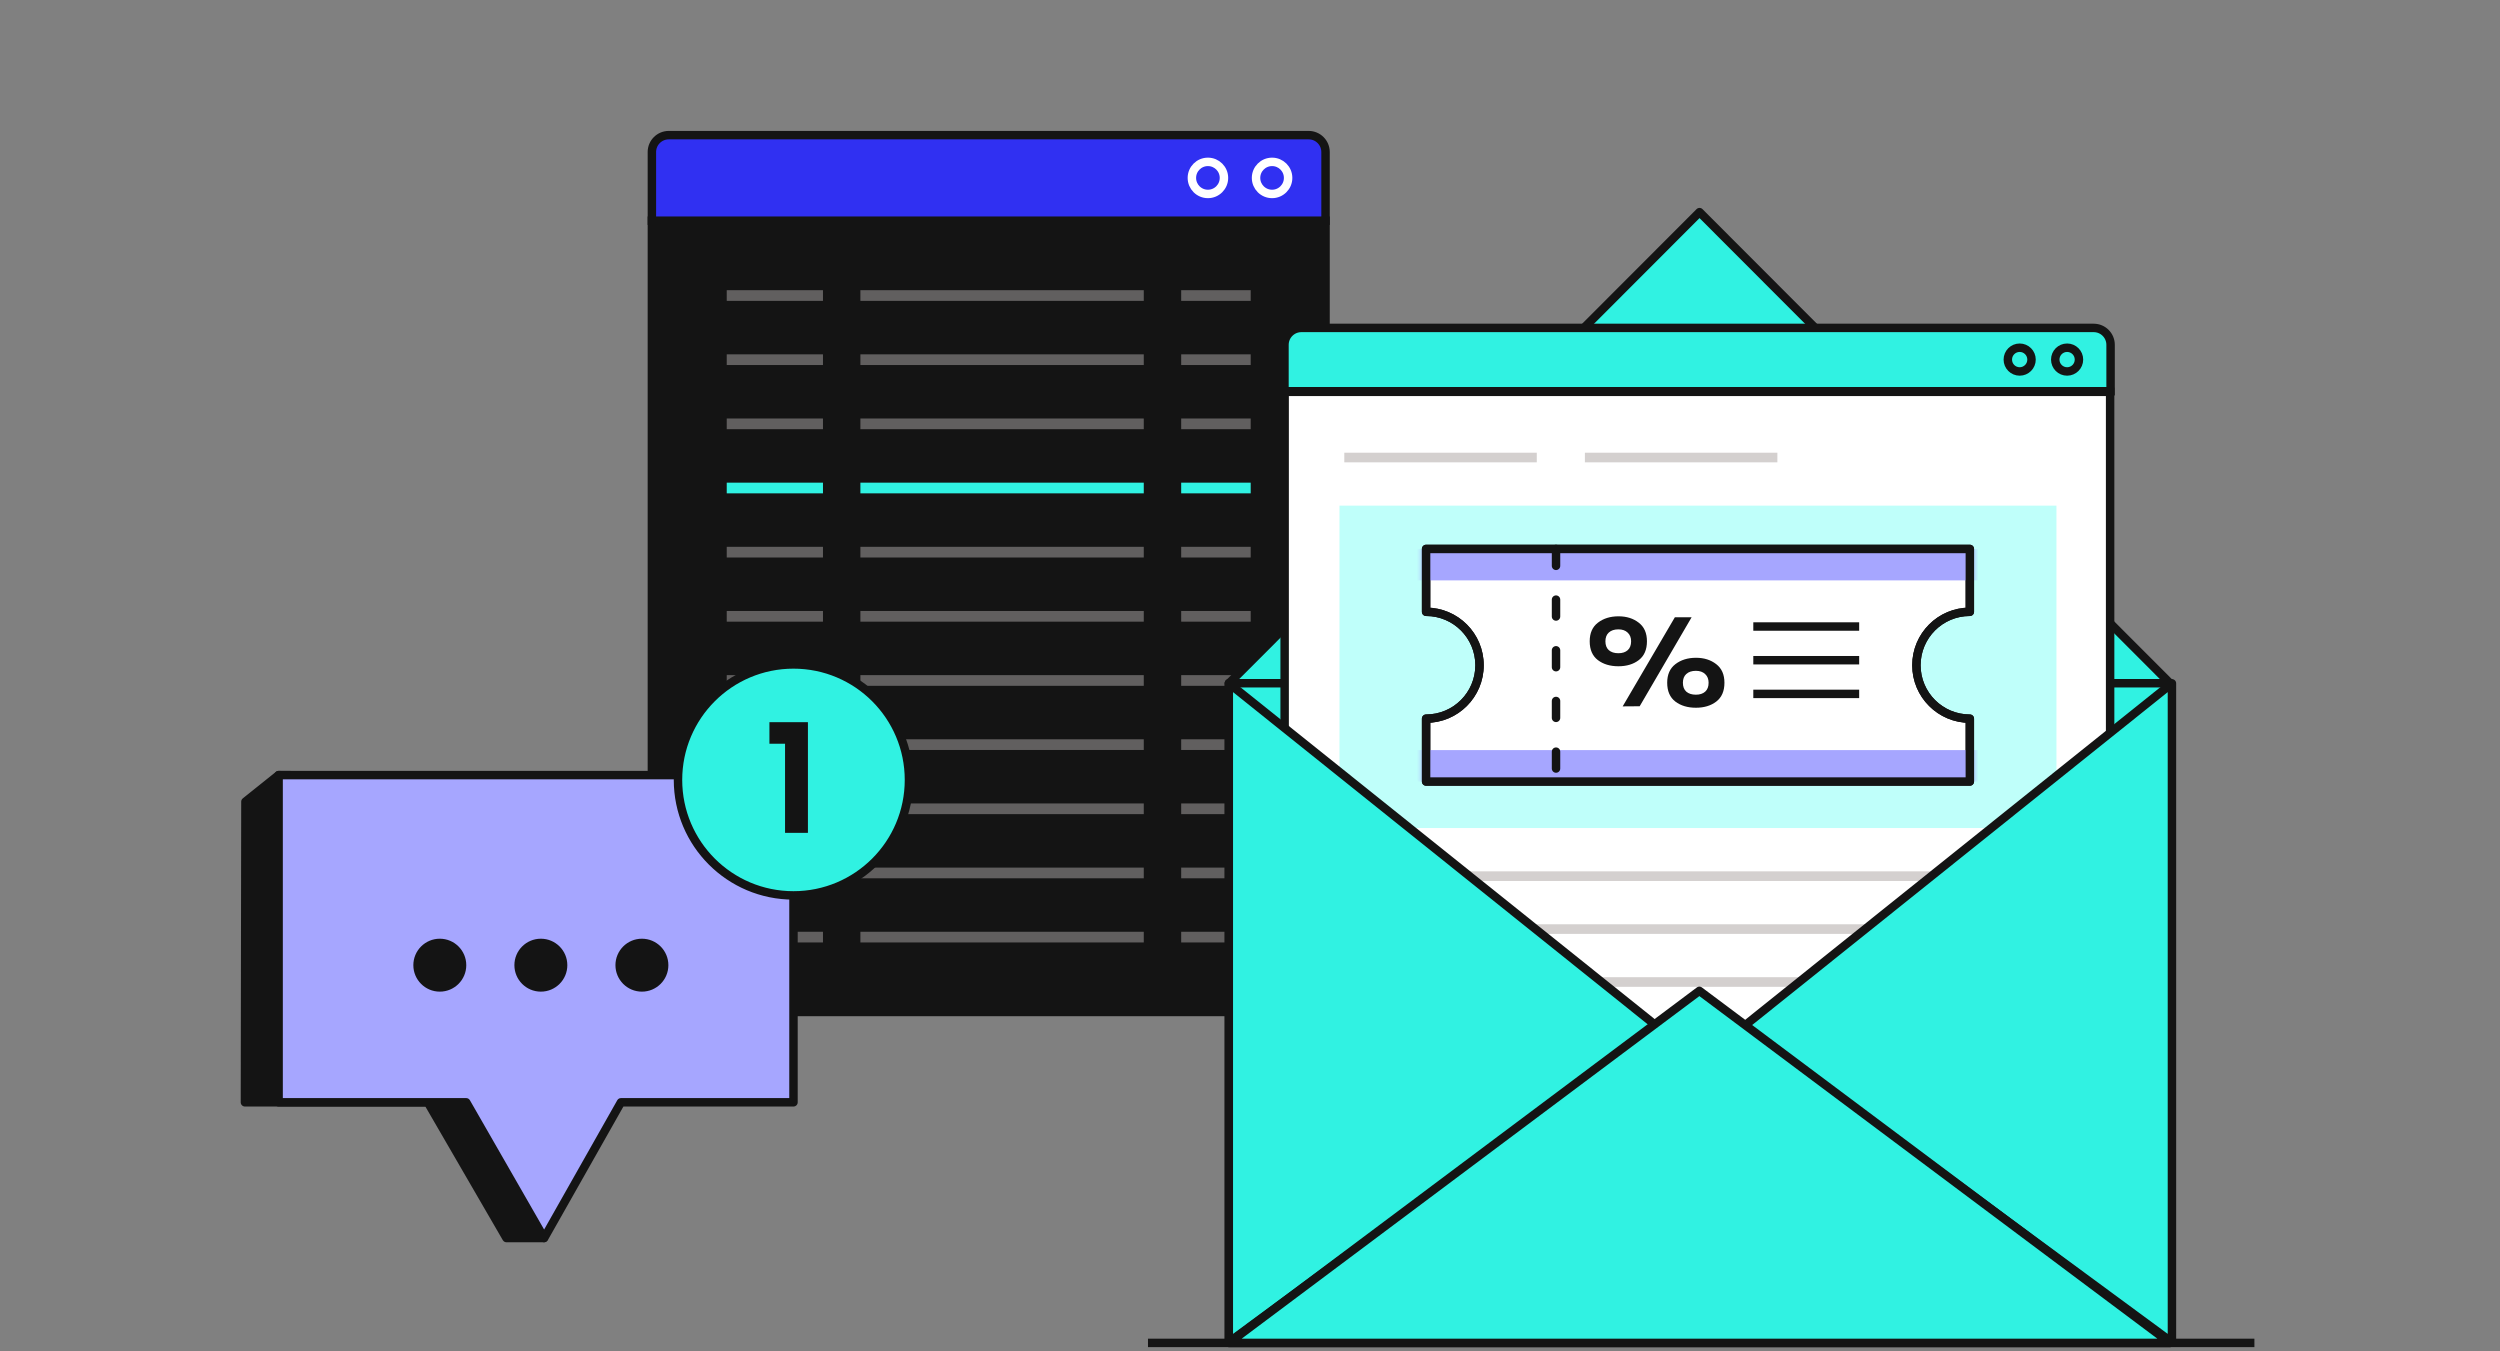
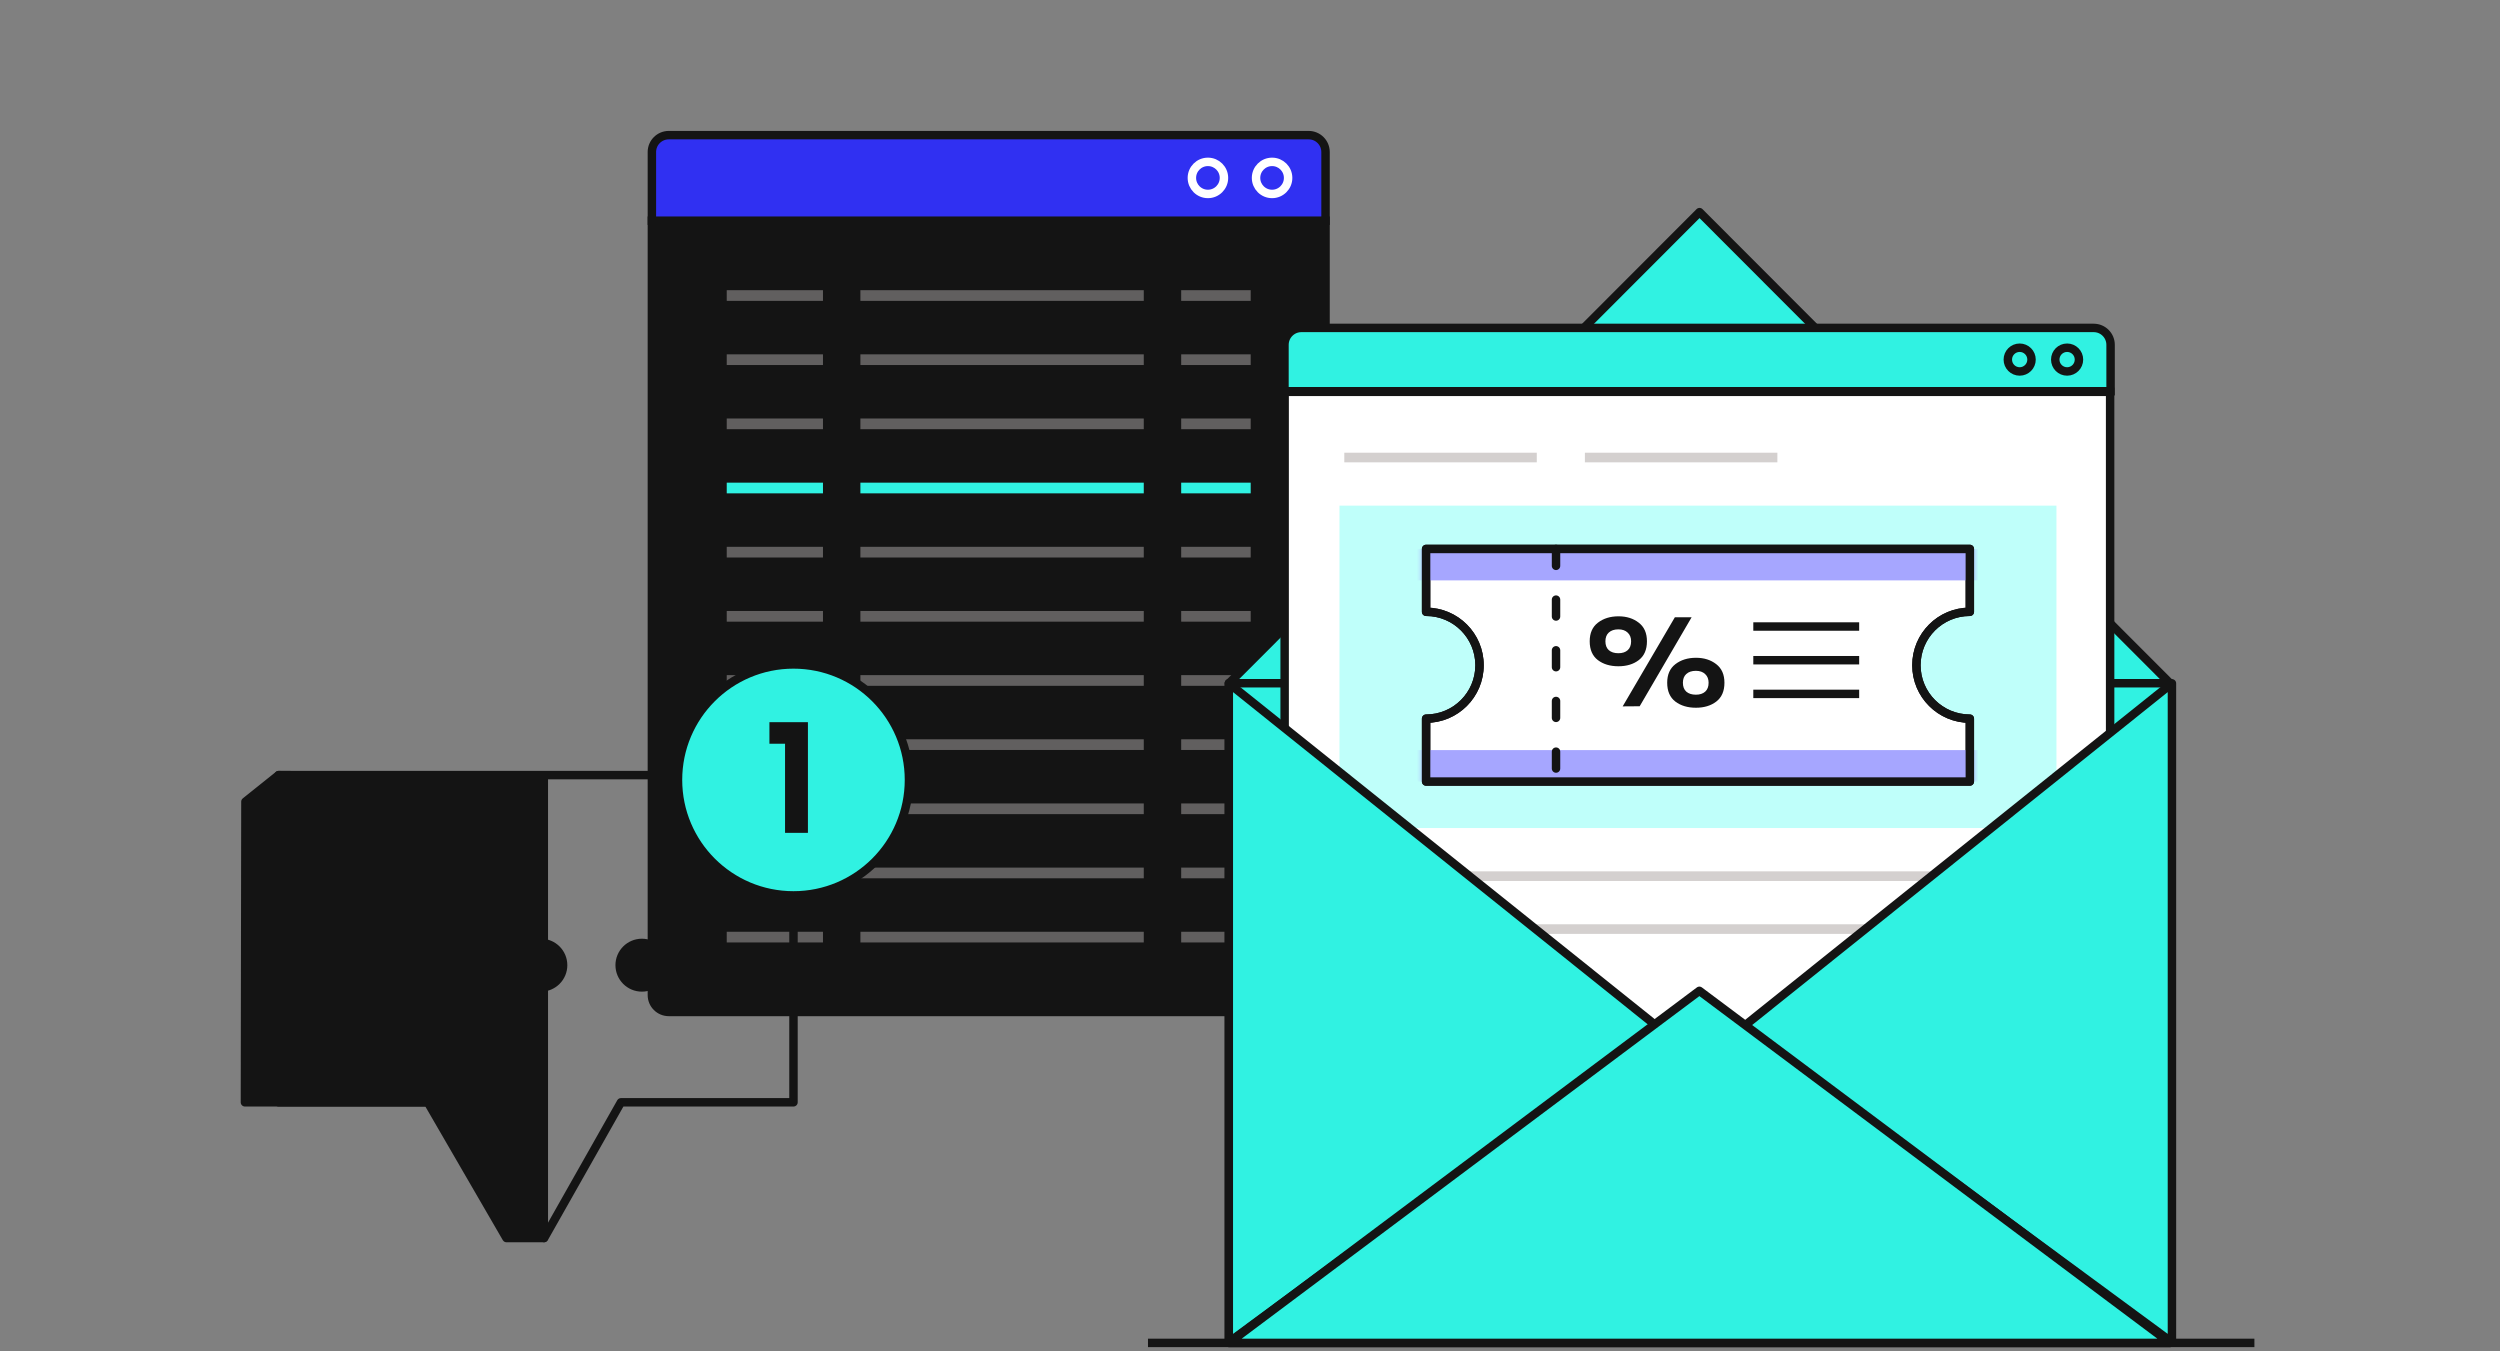
<svg xmlns="http://www.w3.org/2000/svg" width="592" height="320" viewBox="0 0 592 320" fill="none">
  <rect x="0" y="0" width="592" height="320" fill="#808080" stroke="none" />
  <path d="M154.367 52.256H313.888V235.631C313.888 237.84 312.098 239.631 309.888 239.631H158.367C156.157 239.631 154.367 237.84 154.367 235.631V52.256Z" fill="#141414" stroke="#141414" stroke-width="2" />
  <path d="M154.367 36C154.367 33.791 156.157 32 158.367 32H309.888C312.098 32 313.888 33.791 313.888 36V52.257H154.367V36Z" fill="#3030F2" stroke="#141414" stroke-width="2" />
  <circle cx="301.228" cy="42.128" r="3.798" stroke="white" stroke-width="2" />
  <circle cx="286.035" cy="42.128" r="3.798" stroke="white" stroke-width="2" />
  <rect x="172.091" y="68.716" width="22.789" height="2.532" fill="#615F5F" />
  <rect x="279.705" y="68.716" width="16.459" height="2.532" fill="#615F5F" />
  <rect x="203.742" y="68.716" width="67.1" height="2.532" fill="#615F5F" />
  <rect x="172.091" y="83.908" width="22.789" height="2.532" fill="#615F5F" />
  <rect x="279.705" y="83.908" width="16.459" height="2.532" fill="#615F5F" />
  <rect x="203.742" y="83.908" width="67.1" height="2.532" fill="#615F5F" />
  <rect x="172.091" y="99.101" width="22.789" height="2.532" fill="#615F5F" />
  <rect x="279.705" y="99.101" width="16.459" height="2.532" fill="#615F5F" />
  <rect x="203.742" y="99.101" width="67.1" height="2.532" fill="#615F5F" />
  <rect x="172.091" y="144.678" width="22.789" height="2.532" fill="#615F5F" />
  <rect x="279.705" y="144.678" width="16.459" height="2.532" fill="#615F5F" />
  <rect x="203.742" y="144.678" width="67.1" height="2.532" fill="#615F5F" />
  <rect x="172.091" y="129.485" width="22.789" height="2.532" fill="#615F5F" />
  <rect x="279.705" y="129.485" width="16.459" height="2.532" fill="#615F5F" />
  <rect x="203.742" y="129.485" width="67.1" height="2.532" fill="#615F5F" />
  <rect x="172.091" y="114.294" width="22.789" height="2.532" fill="#30F2E2" />
  <rect x="279.705" y="114.294" width="16.459" height="2.532" fill="#30F2E2" />
  <rect x="203.742" y="114.294" width="67.1" height="2.532" fill="#30F2E2" />
  <rect x="172.091" y="159.871" width="22.789" height="2.532" fill="#615F5F" />
  <rect x="279.705" y="159.871" width="16.459" height="2.532" fill="#615F5F" />
  <rect x="203.742" y="159.871" width="67.1" height="2.532" fill="#615F5F" />
  <rect x="172.091" y="175.063" width="22.789" height="2.532" fill="#615F5F" />
  <rect x="279.705" y="175.063" width="16.459" height="2.532" fill="#615F5F" />
  <rect x="203.742" y="175.063" width="67.1" height="2.532" fill="#615F5F" />
-   <rect x="172.091" y="190.256" width="22.789" height="2.532" fill="#615F5F" />
  <rect x="279.705" y="190.256" width="16.459" height="2.532" fill="#615F5F" />
  <rect x="203.742" y="190.256" width="67.1" height="2.532" fill="#615F5F" />
  <rect x="172.091" y="205.449" width="22.789" height="2.532" fill="#615F5F" />
  <rect x="279.705" y="205.449" width="16.459" height="2.532" fill="#615F5F" />
  <rect x="203.742" y="205.449" width="67.1" height="2.532" fill="#615F5F" />
  <rect x="172.091" y="220.641" width="22.789" height="2.532" fill="#615F5F" />
  <rect x="279.705" y="220.641" width="16.459" height="2.532" fill="#615F5F" />
  <rect x="203.742" y="220.641" width="67.1" height="2.532" fill="#615F5F" />
  <path d="M271.843 318H533.843" stroke="#141414" stroke-width="2" />
  <path d="M402.447 50.232L291.017 161.813H513.876L402.447 50.232Z" fill="#30F2E2" stroke="#141414" stroke-width="2" stroke-linejoin="round" />
  <rect x="291.017" y="161.784" width="222.858" height="156.215" fill="#30F2E2" stroke="#141414" stroke-width="2" stroke-linejoin="round" />
  <path d="M304.203 92.782H499.677V258.992C499.677 261.201 497.886 262.992 495.677 262.992H308.203C305.994 262.992 304.203 261.201 304.203 258.992V92.782Z" fill="white" stroke="#141414" stroke-width="2" />
  <path d="M304.163 81.652C304.163 79.443 305.954 77.652 308.163 77.652H495.787C497.996 77.652 499.787 79.443 499.787 81.652V92.649H304.163V81.652Z" fill="#30F2E2" stroke="#141414" stroke-width="2" />
  <ellipse cx="489.491" cy="85.151" rx="2.808" ry="2.812" stroke="#141414" stroke-width="2" />
  <ellipse cx="478.259" cy="85.151" rx="2.808" ry="2.812" stroke="#141414" stroke-width="2" />
  <rect x="317.191" y="119.736" width="169.777" height="76.343" fill="#BFFFFA" />
  <rect x="318.331" y="206.334" width="165.219" height="2.279" fill="#D4D0CF" />
  <rect x="318.331" y="107.202" width="45.578" height="2.279" fill="#D4D0CF" />
  <rect x="375.303" y="107.202" width="45.578" height="2.279" fill="#D4D0CF" />
  <rect x="318.331" y="218.867" width="165.219" height="2.279" fill="#D4D0CF" />
-   <rect x="318.331" y="231.401" width="165.219" height="2.279" fill="#D4D0CF" />
  <path fill-rule="evenodd" clip-rule="evenodd" d="M337.701 129.99H466.458L466.458 144.875C459.47 144.875 453.806 150.54 453.806 157.528C453.806 164.515 459.47 170.18 466.458 170.18L466.458 185.065H337.701L337.701 170.18C344.689 170.18 350.354 164.515 350.354 157.528C350.354 150.54 344.689 144.875 337.701 144.875H337.701V129.99Z" fill="white" />
  <path d="M466.458 129.99L467.458 129.99C467.458 129.725 467.353 129.471 467.165 129.283C466.978 129.096 466.723 128.99 466.458 128.99V129.99ZM337.701 129.99V128.99C337.149 128.99 336.701 129.438 336.701 129.99H337.701ZM466.458 144.875V145.875C467.01 145.875 467.458 145.428 467.458 144.875L466.458 144.875ZM466.458 170.18H467.458C467.458 169.628 467.01 169.18 466.458 169.18V170.18ZM466.458 185.065V186.065C466.723 186.065 466.978 185.96 467.165 185.773C467.353 185.585 467.458 185.331 467.458 185.065H466.458ZM337.701 185.065H336.701C336.701 185.331 336.806 185.585 336.994 185.773C337.182 185.96 337.436 186.065 337.701 186.065V185.065ZM337.701 170.18V169.18C337.149 169.18 336.701 169.628 336.701 170.18H337.701ZM337.701 144.875H336.701C336.701 145.428 337.149 145.875 337.701 145.875V144.875ZM466.458 128.99H337.701V130.99H466.458V128.99ZM467.458 144.875L467.458 129.99L465.458 129.99L465.458 144.875L467.458 144.875ZM454.806 157.528C454.806 151.092 460.023 145.875 466.458 145.875V143.875C458.918 143.875 452.806 149.988 452.806 157.528H454.806ZM466.458 169.18C460.023 169.18 454.806 163.963 454.806 157.528H452.806C452.806 165.068 458.918 171.18 466.458 171.18V169.18ZM467.458 185.065L467.458 170.18H465.458L465.458 185.065H467.458ZM337.701 186.065H466.458V184.065H337.701V186.065ZM336.701 170.18L336.701 185.065H338.701L338.701 170.18H336.701ZM349.354 157.528C349.354 163.963 344.137 169.18 337.701 169.18V171.18C345.241 171.18 351.354 165.068 351.354 157.528H349.354ZM337.701 145.875C344.137 145.875 349.354 151.092 349.354 157.528H351.354C351.354 149.988 345.241 143.875 337.701 143.875V145.875ZM337.701 145.875H337.701V143.875H337.701V145.875ZM336.701 129.99V144.875H338.701V129.99H336.701Z" fill="#141414" />
  <mask id="mask0_414_4155" style="mask-type:alpha" maskUnits="userSpaceOnUse" x="336" y="128" width="132" height="59">
    <path fill-rule="evenodd" clip-rule="evenodd" d="M337.701 129.991H466.458V144.876C459.47 144.876 453.806 150.541 453.806 157.529C453.806 164.516 459.47 170.181 466.458 170.181V185.066H337.701L337.701 170.181C344.689 170.181 350.354 164.516 350.354 157.529C350.354 150.541 344.689 144.876 337.701 144.876H337.701V129.991Z" fill="#D9D9D9" />
    <path d="M466.458 129.991H467.458C467.458 129.439 467.01 128.991 466.458 128.991V129.991ZM337.701 129.991V128.991C337.149 128.991 336.701 129.439 336.701 129.991H337.701ZM466.458 144.876V145.876C467.01 145.876 467.458 145.428 467.458 144.876H466.458ZM466.458 170.181H467.458C467.458 169.629 467.01 169.181 466.458 169.181V170.181ZM466.458 185.066V186.066C467.01 186.066 467.458 185.619 467.458 185.066H466.458ZM337.701 185.066H336.701C336.701 185.332 336.806 185.586 336.994 185.774C337.182 185.961 337.436 186.066 337.701 186.066V185.066ZM337.701 170.181V169.181C337.149 169.181 336.701 169.629 336.701 170.181H337.701ZM337.701 144.876H336.701C336.701 145.428 337.149 145.876 337.701 145.876V144.876ZM466.458 128.991H337.701V130.991H466.458V128.991ZM467.458 144.876V129.991H465.458V144.876H467.458ZM454.806 157.529C454.806 151.093 460.023 145.876 466.458 145.876V143.876C458.918 143.876 452.806 149.989 452.806 157.529H454.806ZM466.458 169.181C460.023 169.181 454.806 163.964 454.806 157.529H452.806C452.806 165.069 458.918 171.181 466.458 171.181V169.181ZM467.458 185.066V170.181H465.458V185.066H467.458ZM337.701 186.066H466.458V184.066H337.701V186.066ZM336.701 170.181L336.701 185.066H338.701L338.701 170.181H336.701ZM349.354 157.529C349.354 163.964 344.137 169.181 337.701 169.181V171.181C345.241 171.181 351.354 165.069 351.354 157.529H349.354ZM337.701 145.876C344.137 145.876 349.354 151.093 349.354 157.529H351.354C351.354 149.989 345.241 143.876 337.701 143.876V145.876ZM337.701 145.876H337.701V143.876H337.701V145.876ZM336.701 129.991V144.876H338.701V129.991H336.701Z" fill="black" />
  </mask>
  <g mask="url(#mask0_414_4155)">
    <rect x="335.468" y="129.991" width="134.711" height="7.443" fill="#A6A6FF" />
    <rect x="335.468" y="177.623" width="134.711" height="7.443" fill="#A6A6FF" />
  </g>
  <path d="M466.458 129.99L467.458 129.99C467.458 129.725 467.353 129.471 467.165 129.283C466.978 129.096 466.723 128.99 466.458 128.99V129.99ZM337.701 129.99V128.99C337.149 128.99 336.701 129.438 336.701 129.99H337.701ZM466.458 144.875V145.875C467.01 145.875 467.458 145.428 467.458 144.875L466.458 144.875ZM466.458 170.18H467.458C467.458 169.628 467.01 169.18 466.458 169.18V170.18ZM466.458 185.065V186.065C466.723 186.065 466.978 185.96 467.165 185.773C467.353 185.585 467.458 185.331 467.458 185.065H466.458ZM337.701 185.065H336.701C336.701 185.331 336.806 185.585 336.994 185.773C337.182 185.96 337.436 186.065 337.701 186.065V185.065ZM337.701 170.18V169.18C337.149 169.18 336.701 169.628 336.701 170.18H337.701ZM337.701 144.875H336.701C336.701 145.428 337.149 145.875 337.701 145.875V144.875ZM466.458 128.99H337.701V130.99H466.458V128.99ZM467.458 144.875L467.458 129.99L465.458 129.99L465.458 144.875L467.458 144.875ZM454.806 157.528C454.806 151.092 460.023 145.875 466.458 145.875V143.875C458.918 143.875 452.806 149.988 452.806 157.528H454.806ZM466.458 169.18C460.023 169.18 454.806 163.963 454.806 157.528H452.806C452.806 165.068 458.918 171.18 466.458 171.18V169.18ZM467.458 185.065L467.458 170.18H465.458L465.458 185.065H467.458ZM337.701 186.065H466.458V184.065H337.701V186.065ZM336.701 170.18L336.701 185.065H338.701L338.701 170.18H336.701ZM349.354 157.528C349.354 163.963 344.137 169.18 337.701 169.18V171.18C345.241 171.18 351.354 165.068 351.354 157.528H349.354ZM337.701 145.875C344.137 145.875 349.354 151.092 349.354 157.528H351.354C351.354 149.988 345.241 143.875 337.701 143.875V145.875ZM337.701 145.875H337.701V143.875H337.701V145.875ZM336.701 129.99V144.875H338.701V129.99H336.701Z" fill="#141414" />
  <line x1="415.183" y1="148.361" x2="440.251" y2="148.361" stroke="#141414" stroke-width="2" />
  <line x1="415.183" y1="156.338" x2="440.251" y2="156.338" stroke="#141414" stroke-width="2" />
  <line x1="415.183" y1="164.313" x2="440.251" y2="164.313" stroke="#141414" stroke-width="2" />
  <path d="M368.466 129.99V184.693" stroke="#141414" stroke-width="2" stroke-linecap="round" stroke-linejoin="round" stroke-dasharray="4 8" />
  <path d="M388.06 156.315C386.79 157.287 385.182 157.772 383.235 157.772C381.288 157.772 379.669 157.287 378.379 156.315C377.088 155.325 376.442 153.839 376.442 151.857C376.442 149.915 377.088 148.448 378.379 147.458C379.69 146.447 381.319 145.942 383.266 145.942C385.171 145.942 386.77 146.447 388.06 147.458C389.351 148.448 389.997 149.915 389.997 151.857C389.997 153.839 389.351 155.325 388.06 156.315ZM388.276 167.242L384.249 167.271L396.605 146.175H400.57L388.276 167.242ZM383.235 154.684C384.177 154.684 384.915 154.441 385.448 153.955C385.981 153.47 386.247 152.77 386.247 151.857C386.247 150.983 385.97 150.294 385.417 149.789C384.884 149.284 384.157 149.031 383.235 149.031C382.272 149.031 381.514 149.284 380.96 149.789C380.428 150.274 380.161 150.964 380.161 151.857C380.161 152.77 380.428 153.47 380.96 153.955C381.514 154.441 382.272 154.684 383.235 154.684ZM406.41 166.135C405.14 167.106 403.531 167.592 401.585 167.592C399.638 167.592 398.019 167.106 396.728 166.135C395.437 165.144 394.792 163.658 394.792 161.677C394.792 159.734 395.437 158.268 396.728 157.277C398.04 156.267 399.669 155.762 401.615 155.762C403.521 155.762 405.119 156.267 406.41 157.277C407.701 158.268 408.347 159.734 408.347 161.677C408.347 163.658 407.701 165.144 406.41 166.135ZM401.585 164.503C402.527 164.503 403.265 164.26 403.798 163.775C404.33 163.289 404.597 162.59 404.597 161.677C404.597 160.803 404.32 160.113 403.767 159.608C403.234 159.103 402.507 158.85 401.585 158.85C400.621 158.85 399.863 159.103 399.31 159.608C398.777 160.094 398.511 160.783 398.511 161.677C398.511 162.59 398.777 163.289 399.31 163.775C399.863 164.26 400.621 164.503 401.585 164.503Z" fill="#141414" />
  <path d="M392.498 243.136L290.984 161.813L290.984 317.839L392.498 243.136Z" fill="#30F2E2" stroke="#141414" stroke-width="2" stroke-linejoin="round" />
  <path d="M412.801 243.136L514.315 161.813L514.315 317.839L412.801 243.136Z" fill="#30F2E2" stroke="#141414" stroke-width="2" stroke-linejoin="round" />
  <path d="M402.413 234.626L291.017 318.001H513.876L402.413 234.626Z" fill="#30F2E2" stroke="#141414" stroke-width="2" stroke-linejoin="round" />
  <path d="M128.776 293.17H119.932L101.299 261.028H58L58.117 189.833L65.976 183.546L128.776 183.961L128.776 293.17Z" fill="#141414" stroke="#141414" stroke-width="2" stroke-linejoin="round" />
-   <path fill-rule="evenodd" clip-rule="evenodd" d="M65.976 183.546H187.897V261.028H147.039L128.855 293.171L110.401 261.028H65.976V183.546Z" fill="#A6A6FF" />
  <path d="M187.897 183.546V182.546C188.449 182.546 188.897 182.994 188.897 183.546H187.897ZM65.976 183.546H64.976C64.976 182.994 65.424 182.546 65.976 182.546V183.546ZM187.897 261.028H188.897C188.897 261.58 188.449 262.028 187.897 262.028V261.028ZM147.039 261.028L146.169 260.536C146.346 260.222 146.679 260.028 147.039 260.028V261.028ZM128.855 293.171L129.725 293.664C129.548 293.977 129.217 294.17 128.858 294.171C128.499 294.173 128.167 293.981 127.988 293.669L128.855 293.171ZM110.401 261.028V260.028C110.759 260.028 111.09 260.219 111.269 260.53L110.401 261.028ZM65.976 261.028V262.028C65.424 262.028 64.976 261.58 64.976 261.028H65.976ZM187.897 184.546H65.976V182.546H187.897V184.546ZM186.897 261.028V183.546H188.897V261.028H186.897ZM147.039 260.028H187.897V262.028H147.039V260.028ZM127.985 292.679L146.169 260.536L147.91 261.52L129.725 293.664L127.985 292.679ZM111.269 260.53L129.722 292.674L127.988 293.669L109.534 261.526L111.269 260.53ZM65.976 260.028H110.401V262.028H65.976V260.028ZM66.976 183.546V261.028H64.976V183.546H66.976Z" fill="#141414" />
  <circle cx="187.896" cy="184.685" r="27.347" fill="#30F2E2" stroke="#141414" stroke-width="2" />
  <path d="M191.315 197.219H185.9V176.116H182.199V171.012H191.315V197.219Z" fill="#141414" />
  <circle cx="104.147" cy="228.554" r="6.267" fill="#141414" />
  <circle cx="128.076" cy="228.554" r="6.267" fill="#141414" />
  <circle cx="152.004" cy="228.554" r="6.267" fill="#141414" />
</svg>